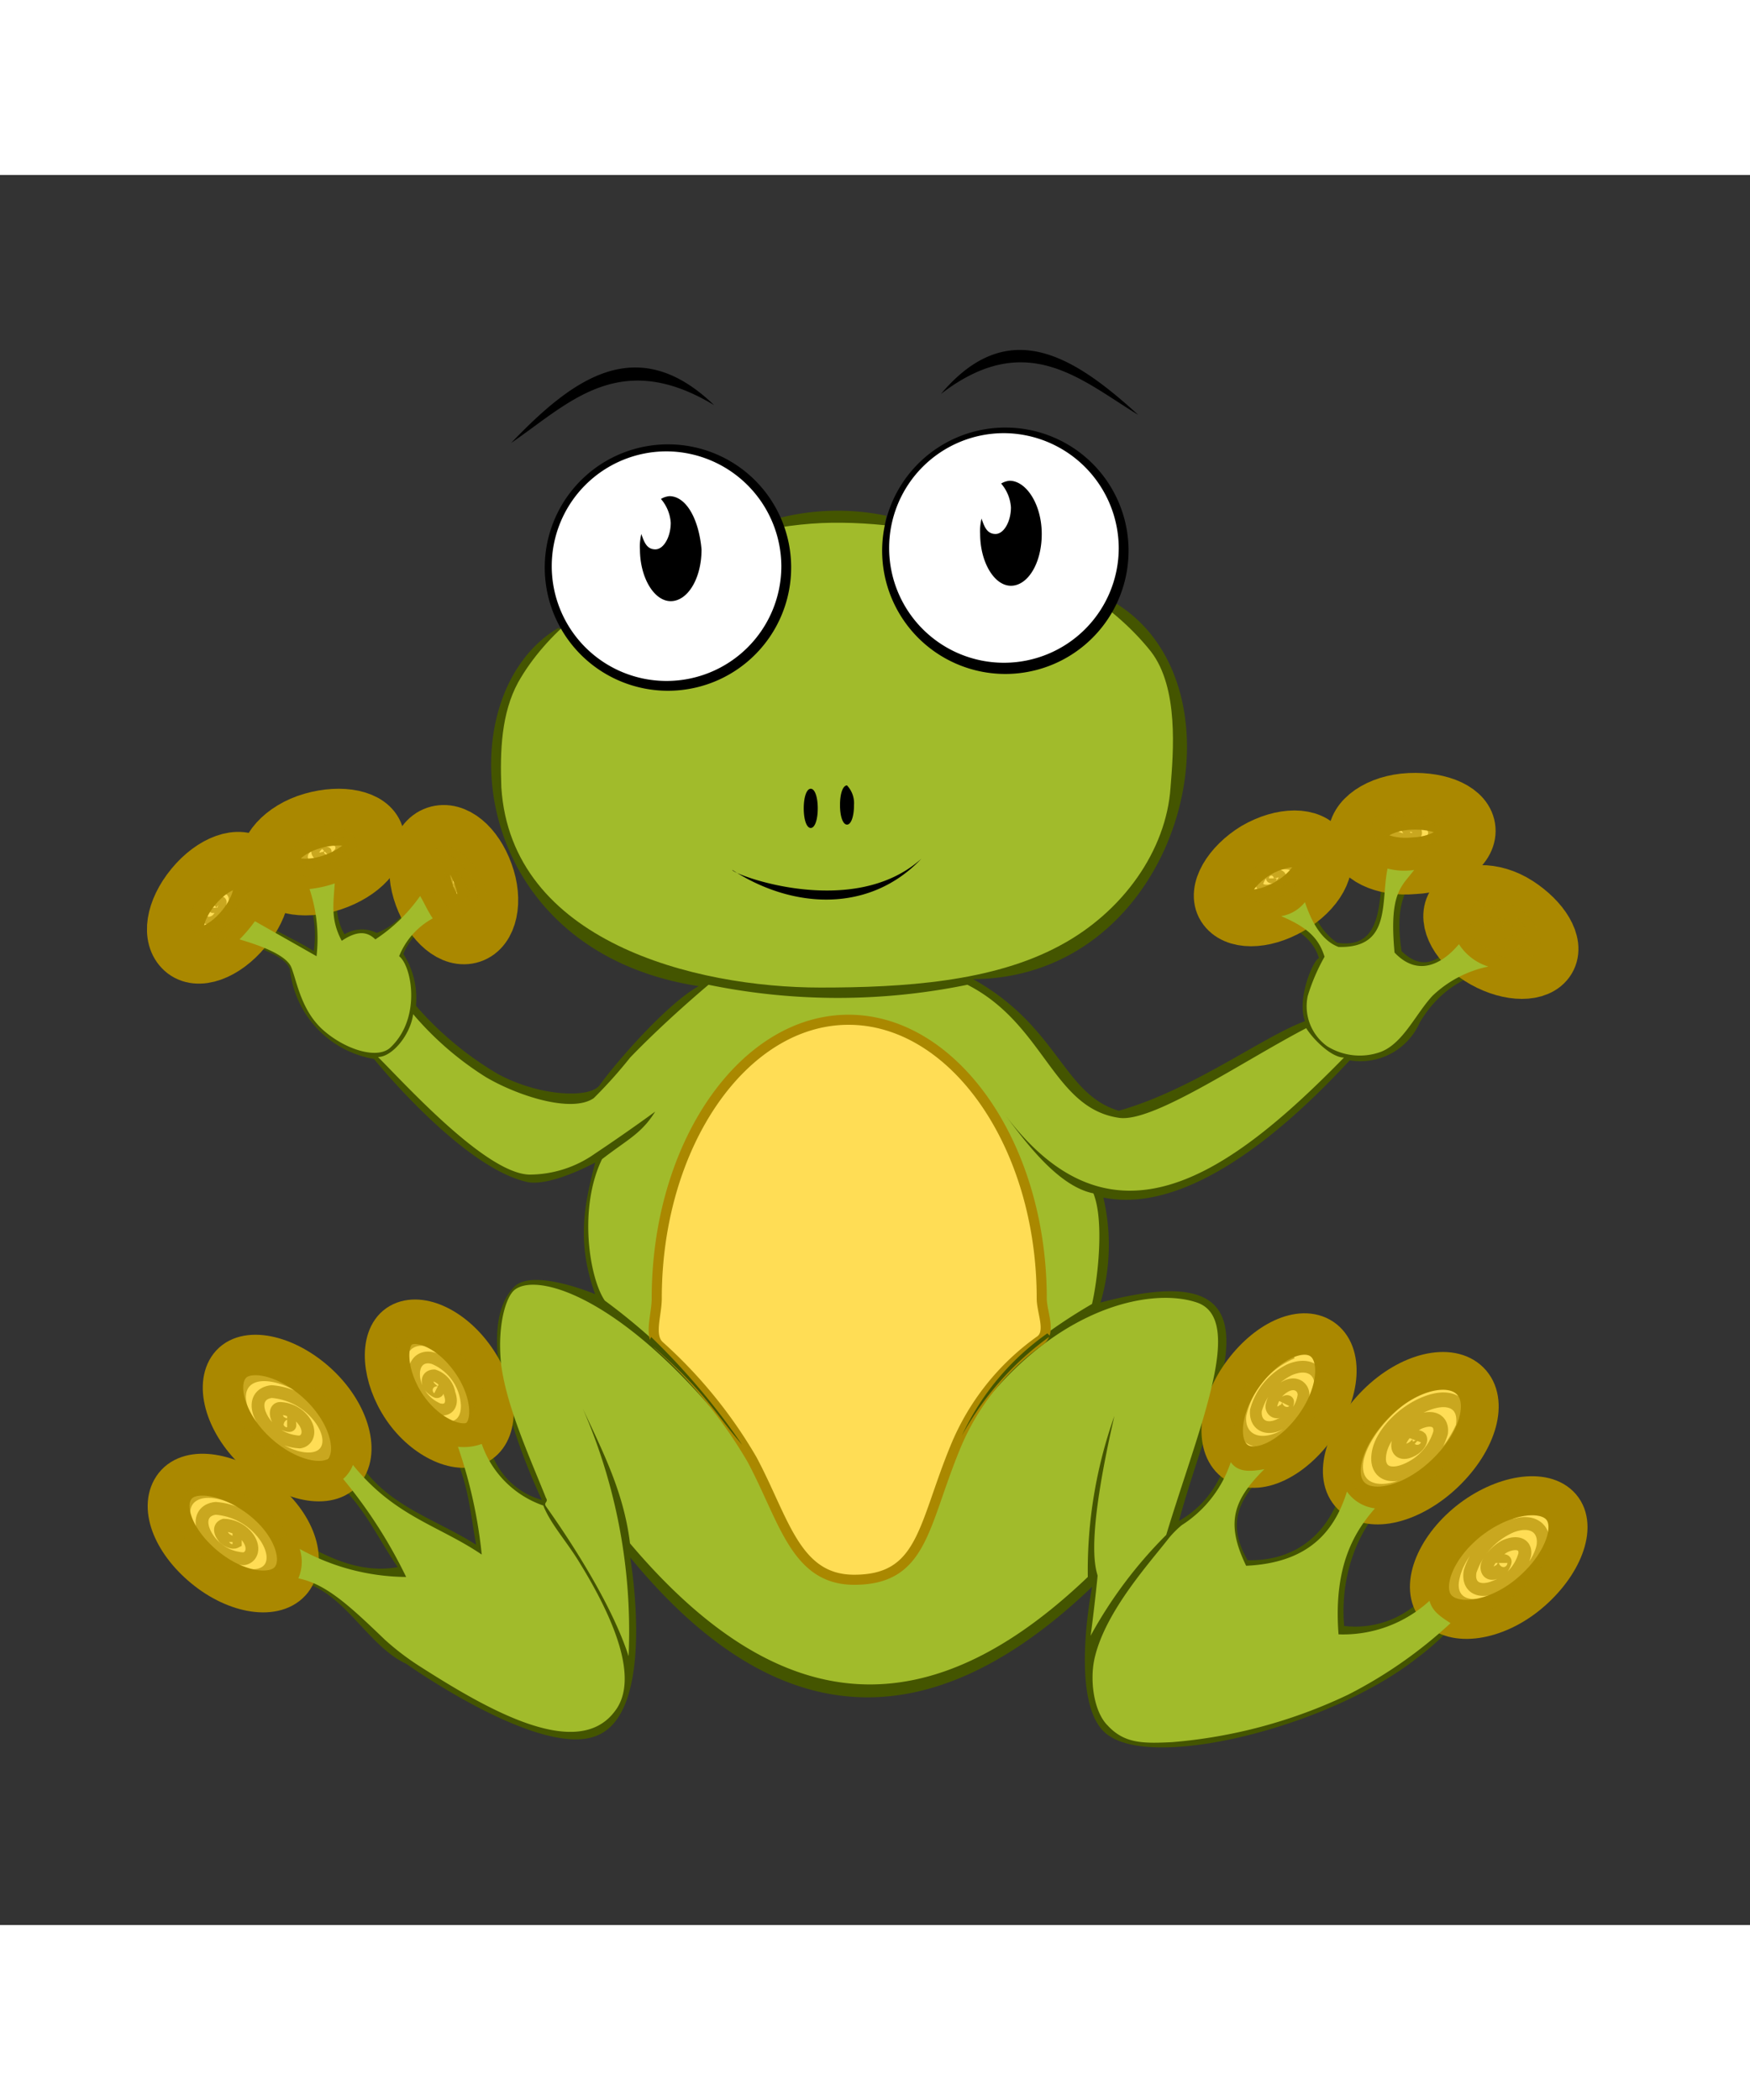
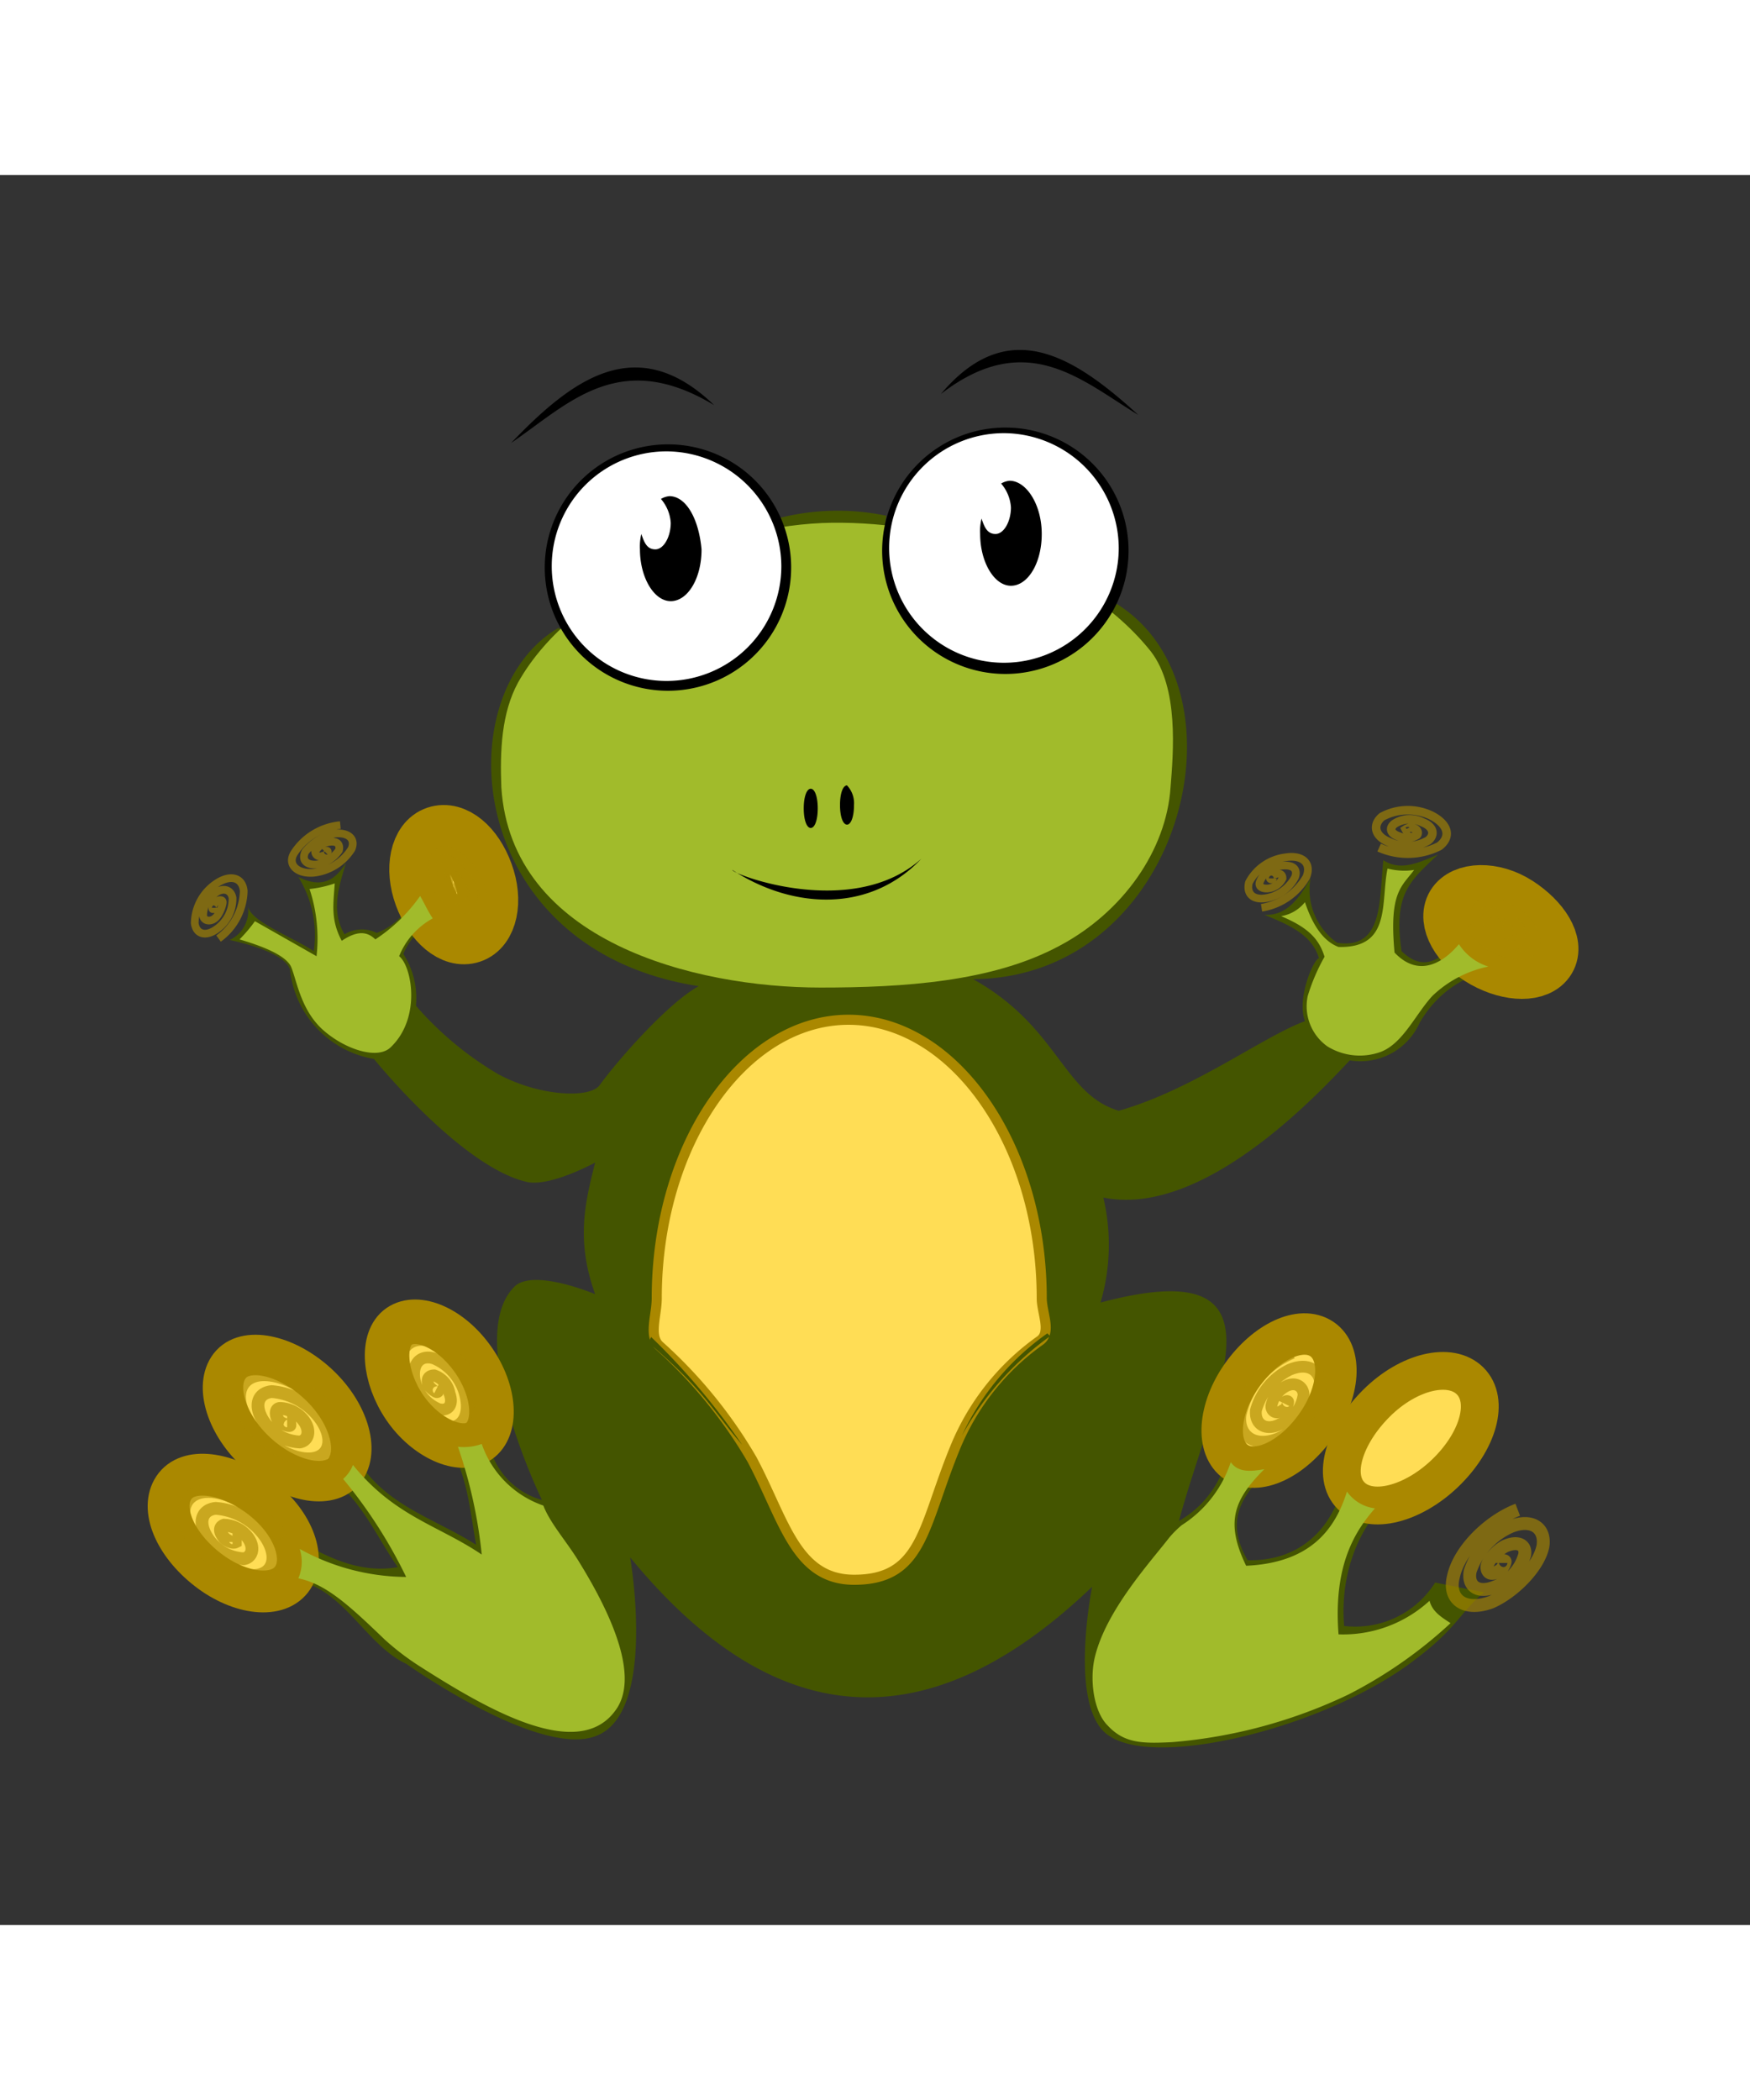
<svg xmlns="http://www.w3.org/2000/svg" id="th_oa1_frog" width="100%" height="100%" version="1.1" preserveAspectRatio="xMidYMid meet" viewBox="0 0 125 125" style="height:150px" data-keyword="frog" data-coll="oa1">
  <rect x="0" y="0" width="125" height="125" fill="#333333" stroke="none" />
  <defs id="layer_0" />
  <path id="layer_1" d="M49.91 57.94c-16.8-2.6-18.1-20.9-10-25.6 5.6 7.8 18.6 2 15.6-7.8a16.93 16.93 0 0 1 7.8-.2c-1.8 10 10.3 14.1 16.3 6.2 10 6 4.9 26.8-10.1 26.9 6.1 3.4 6.4 8.2 10.4 9.4 5.3-1.5 10.3-5.3 13.3-6.4-.6-1.6.6-4.4 1-4.5-.5-1.7-2.2-2.4-3.9-3.1 1.6.1 2.5-1.2 3.3-2.6a4.62 4.62 0 0 0 1.9 4.6c3.3.5 3-3 3.3-5.9 1.2.8 2.5.2 3.9-.4-2 1.9-3.2 2.8-2.6 6.9 2.1 2 3.3-.3 4.7-1.2.5 1.9 1.7 1.8 2.7 2.2-2.3.6-4.5 1.4-6.1 4.1a4.63 4.63 0 0 1-5 2.7c-2.8 3-10.7 11.2-17.6 9.8a14.68 14.68 0 0 1-.2 7.5c13.9-3.7 8.2 6 5.6 15.6a7.16 7.16 0 0 0 3.5-4.9c.5 1.2 1.7 1.1 3.8.2-1.5 1.9-4.6 3.7-2.4 7.5 3.3.1 6-1.8 6.9-5.7.5 1.5 1.9 1.5 3.1 1.6-1.1.7-3.5 4-3.1 8.8a6.74 6.74 0 0 0 6.5-3.1l3.5.7c-1.7 1.4-1.9 2.5-4.8 4.7-6.1 4.8-18.3 7.9-21.9 5.6-3.1-1.8-1.3-10.7-1.3-10.7-11.5 11-22.5 10.7-33-2.1 0 0 1.9 10.9-2.3 12.7-4 1.8-13.7-5.1-13.7-5.1-3-1.4-4.6-5.7-8.3-6a4.84 4.84 0 0 0-1.5-4c2.9 1.6 5.7 3.7 9.2 3.1-1.6-2.3-2.5-4.7-5.1-6.7 1.1.1 1.5-.8 1.6-2.2 1.8 4.3 5.8 5.2 9.1 7.3-.5-2.7-.6-5.4-2.5-8 1.7.9 2.7.6 3.3-.4a5.31 5.31 0 0 0 3.9 5.2s-5.6-11.5-2-15.2c1.3-1.4 5.8.5 5.8.5-1.4-3.9-.7-6.6 0-9.4 0 0-3.1 1.7-4.8 1.4-4.7-1-11-8.8-11-8.8a7.26 7.26 0 0 1-6-6.4c-.4-1.2-3.4-1.9-4.3-2.1a2.29 2.29 0 0 0 1.3-2.4c.2 1.1 3.2 2.2 4.7 3.2a7.9 7.9 0 0 0-1.1-5.3c1.8.9 2.7.1 3.4-1-.5 1.7-1.1 3.4-.1 5.1a2.36 2.36 0 0 1 2.3-.1c1.6-.6 2.7-2.1 3.5-4a2.87 2.87 0 0 0 2 2.7 4.59 4.59 0 0 0-3.6 2.8 5.82 5.82 0 0 1 .9 3.7 23.59 23.59 0 0 0 5.9 4.9c3 1.6 6.5 1.7 7.2.8 1.3-1.8 4.9-5.9 7.1-7.1z" data-color-original="#445500" fill="#445500" class="445500" />
-   <path id="layer_2" d="M17.41 53.84c-1.4 1.7-3.3 2.4-4.3 1.5s-.7-2.8.7-4.5 3.3-2.4 4.3-1.5.7 2.8-.7 4.5zm6.3-3.3c-2.1.7-4.1.2-4.5-1s1-2.8 3.1-3.4 4.1-.2 4.5 1-1 2.7-3.1 3.4z" data-color-original="#ffdd55" fill="#ffdd55" class="ffdd55" stroke-miterlimit="3" stroke-width="4.05" stroke="#aa8800" />
  <path id="layer_3" d="M34.51 49.94c.7 1.9.3 3.8-.9 4.2s-2.6-.8-3.3-2.7-.3-3.8.9-4.2 2.6.76 3.3 2.7z" data-color-original="#ffdd55" fill="#ffdd55" class="ffdd55" stroke-miterlimit="3" stroke-width="4.32" stroke="#aa8800" />
-   <path id="layer_4" d="M89.71 48.24c1.9-1.1 3.9-1.1 4.6 0s-.3 2.9-2.2 4-3.9 1.1-4.6 0 .4-2.9 2.2-4zm11.29 1.1c-2.2.2-4-.7-4.1-2s1.6-2.5 3.8-2.6 4 .7 4.1 2-1.59 2.5-3.8 2.6z" data-color-original="#ffdd55" fill="#ffdd55" class="ffdd55" stroke-miterlimit="3" stroke-width="4.05" stroke="#aa8800" />
  <path id="layer_5" d="M106.11 55.94c-1.8-1-2.7-2.7-2.1-3.7s2.6-1.1 4.3 0 2.7 2.7 2.1 3.7-2.5 1-4.3 0z" data-color-original="#ffdd55" fill="#ffdd55" class="ffdd55" stroke-miterlimit="3" stroke-width="4.32" stroke="#aa8800" />
  <path id="layer_6" d="M18.71 94.54c2.3 1.8 3.2 4.4 2.1 5.8s-3.9 1-6.2-.9-3.2-4.4-2.1-5.8 3.9-.9 6.2.9z" data-color-original="#ffdd55" fill="#ffdd55" class="ffdd55" stroke-miterlimit="3" stroke-width="2.99" stroke="#aa8800" />
  <path id="layer_7" d="M18.21 91.14c-2.2-2.1-2.9-4.9-1.7-6.2s4.1-.6 6.3 1.5 2.9 4.9 1.7 6.2-4.1.6-6.3-1.5z" data-color-original="#ffdd55" fill="#ffdd55" class="ffdd55" stroke-miterlimit="3" stroke-width="2.89" stroke="#aa8800" />
  <path id="layer_8" d="M33.81 84.64c1.6 2.3 1.7 4.9.4 5.8s-3.8-.2-5.3-2.4-1.7-4.9-.4-5.8 3.7.1 5.3 2.4z" data-color-original="#ffdd55" fill="#ffdd55" class="ffdd55" stroke-miterlimit="3" stroke-width="3.18" stroke="#aa8800" />
-   <path id="layer_9" d="M104.91 96.14c-2.5 2-3.5 4.8-2.3 6.2s4.2 1 6.6-1 3.5-4.8 2.3-6.2-4.2-.9-6.6 1z" data-color-original="#ffdd55" fill="#ffdd55" class="ffdd55" stroke-miterlimit="3" stroke-width="2.79" stroke="#aa8800" />
  <path id="layer_10" d="M103.21 92.74c2.4-2.3 3.2-5.2 1.8-6.6s-4.4-.7-6.7 1.6-3.2 5.2-1.8 6.6 4.4.6 6.7-1.6z" data-color-original="#ffdd55" fill="#ffdd55" class="ffdd55" stroke-miterlimit="3" stroke-width="2.7" stroke="#aa8800" />
  <path id="layer_11" d="M88.71 85.74c-1.7 2.4-1.9 5.2-.4 6.2s4-.2 5.7-2.6 1.9-5.2.4-6.2-4 .2-5.7 2.6z" data-color-original="#ffdd55" fill="#ffdd55" class="ffdd55" stroke-miterlimit="3" stroke-width="2.96" stroke="#aa8800" />
  <path id="layer_12" d="M59.41 24.84c-7.7.1-18.4 4.3-22.4 11.4-1.2 2.2-1.3 4.9-1.2 7.5.7 11 13.8 14.3 22.8 14.3 5.9 0 12.3-.4 17.1-3 4.5-2.4 7.6-6.8 7.9-11.3.2-2.5.6-7.1-1.4-9.7-5.1-6.4-15-9.3-22.8-9.2z" data-color-original="#a1bb2b" fill="#a1bb2b" class="a1bb2b" />
-   <path id="layer_13" d="M50.61 57.84s-3 2.5-5.6 5.2a32.7 32.7 0 0 1-2.6 2.9c-1.6 1.1-5.5-.2-7.7-1.5a22.46 22.46 0 0 1-5.2-4.5C29.31 61.44 28 63 27 63c2 2 7.7 8.3 10.8 8.4a8.13 8.13 0 0 0 4.7-1.5c2.4-1.6 4.3-3 4.3-3-1 1.6-2 2-3.8 3.4-1.7 3.5-.9 8.5.2 10.1 4.9 3.6 8.9 8.2 10.5 11.3-8.3-11.2-15.1-13.4-16.9-12.1-.7.5-1.3 2.7-1 5.4.4 3 2 6.5 3.2 9.5.2.3-.2.3 0 .6 2.2 3.1 4.8 7.3 5.9 10.7A39.8 39.8 0 0 0 41 86.74c1.7 3.8 3.5 6.9 4 11 10.9 12.9 21.5 13.1 32.7 2.4a33 33 0 0 1 1.9-11.5c-2 8.7-1.4 10.7-1.2 11.4 0 .1-.3 2.9-.5 4.3a31.56 31.56 0 0 1 5.4-7.2c2.3-7.6 5.7-15.4 2.2-16.6s-11.4.5-17.4 10.3c1.4-3.4 3.9-6.7 9.9-10.2.4-1.7.9-5.9.1-7.9-2.5-.5-4.8-3.6-6.3-5.6 7.6 10.1 15.8 4.5 24.2-4.1-.9 0-2.2-1.3-2.7-2.1-4.6 2.4-11 6.8-13.4 6.4-4.7-.7-5.3-6.7-10.8-9.5a46 46 0 0 1-18.5 0z" data-color-original="#a1bb2b" fill="#a1bb2b" class="a1bb2b" />
  <path id="layer_14" d="M74.41 80.24c0 1 .7 2.4-.1 3a17.5 17.5 0 0 0-6.1 7.7c-2.3 5.6-2.3 9.4-7.2 9.4-4.2 0-5-4.3-7.3-8.6a33.6 33.6 0 0 0-6.6-8.1c-.8-.7-.2-2.2-.2-3.4 0-11 6.2-19.9 13.7-19.9s13.8 8.9 13.8 19.9z" data-color-original="#ffdd55" fill="#ffdd55" class="ffdd55" stroke-miterlimit="3" stroke-width=".72" stroke="#aa8800" />
  <path id="layer_15" d="M22.11 51a11.28 11.28 0 0 1 .5 4.8l-4.4-2.5a10.9 10.9 0 0 1-1.1 1.3c1 .3 3.3 1 3.7 2s.7 3.1 2.3 4.5 3.9 2.1 4.8 1.2c2.2-2.1 1.5-5.8.6-6.5a5.34 5.34 0 0 1 2.4-2.7c-.4-.6-.6-1.1-.9-1.6a11.87 11.87 0 0 1-3.2 3.1c-.7-.7-1.5-.5-2.4.1-.8-1.5-.6-2.6-.5-4.1a8 8 0 0 1-1.8.4zm65.8 40.94a8.47 8.47 0 0 1-3.5 4.5 7 7 0 0 0-.9.9c-1.4 1.8-4.5 5.2-5.3 8.5-.4 1.6-.1 3.9.9 4.9 1.2 1.3 2.5 1.3 4.6 1.2a36 36 0 0 0 12.6-3.4 32.37 32.37 0 0 0 7.3-5.1c-.6-.4-1.3-.8-1.5-1.6a9.12 9.12 0 0 1-6.5 2.4c-.4-5.1 1.3-7.5 2.6-9a2.88 2.88 0 0 1-2-1.2c-.9 2.9-2.8 5.1-7.2 5.3-1.5-3.1-.9-4.7 1.3-6.9-1.1.2-1.9.2-2.4-.5zm-53.5-1.3a7.1 7.1 0 0 0 4.4 4.4c.5 1.3 1.7 2.6 2.6 4.1 2.4 3.9 4.3 8.3 2.5 10.6-2.7 3.6-9.2-.2-13.9-3.2a18.8 18.8 0 0 1-2.5-1.9c-2.5-2.4-4.2-4-6.2-4.4a3 3 0 0 0 .1-2.1 15.9 15.9 0 0 0 7.6 2 34.38 34.38 0 0 0-4.5-7 2.61 2.61 0 0 0 .7-1c3 3.7 6.1 4.3 9.2 6.4a34.23 34.23 0 0 0-1.7-7.7 3.8 3.8 0 0 0 1.7-.2zm60.2-34.8c-.4-1.3-1.2-2.1-3.1-2.9a2.75 2.75 0 0 0 1.7-1c.7 2.1 1.6 2.9 2.4 3.2 3.8.1 3-3.2 3.5-5.6a4.8 4.8 0 0 0 1.9.1c-.9 1.2-1.8 1.6-1.4 5.9 1.8 1.9 3.6.6 4.6-.6a3.85 3.85 0 0 0 2.1 1.6 8.14 8.14 0 0 0-4 2.1c-1.2 1.3-2.1 3.4-3.7 4a4.4 4.4 0 0 1-3.8-.4 3.52 3.52 0 0 1-1.4-3.6 13.9 13.9 0 0 1 1.2-2.8z" data-color-original="#a1bb2b" fill="#a1bb2b" class="a1bb2b" />
  <path id="layer_16" d="M74.81 82.74a18.41 18.41 0 0 0-6.1 7.3 21.41 21.41 0 0 1 6.3-7.1z" data-color-original="#445500" fill="#445500" class="445500" />
  <path id="layer_17" d="M15.41 52.34c0 .1-.1.1-.2.1s0-.3.2-.5.5-.2.5 0-.2.8-.5 1.1-.8.3-.9-.1a1.93 1.93 0 0 1 .8-1.6c.6-.5 1.2-.3 1.3.3a2.65 2.65 0 0 1-1.1 2.2c-.8.6-1.5.4-1.6-.4a3.47 3.47 0 0 1 1.5-2.8c1-.7 1.9-.5 2 .5a4.32 4.32 0 0 1-1.8 3.4m7.6-6.2c.1-.1.2-.1.2 0a.45.45 0 0 1-.4.3.35.35 0 0 1-.5-.3 1.32 1.32 0 0 1 1-.7c.6-.1.8.2.7.6a2.5 2.5 0 0 1-1.5 1c-.8.1-1.2-.3-.9-.9a3.8 3.8 0 0 1 2.1-1.3c1-.1 1.5.4 1.2 1.1a3.69 3.69 0 0 1-2.7 1.7c-1.2.1-1.9-.6-1.4-1.4a4.41 4.41 0 0 1 3.3-2m8.1 4.4c.1 0 .1.2 0 .2a.45.45 0 0 1-.3-.4c-.1-.3 0-.5.3-.5a1.32 1.32 0 0 1 .7.9c.1.5-.2.8-.5.7a1.82 1.82 0 0 1-1.1-1.5c-.1-.8.3-1.2.8-1a2.88 2.88 0 0 1 1.5 2c.2 1-.4 1.5-1.1 1.2a3.42 3.42 0 0 1-1.8-2.6c-.2-1.2.5-1.9 1.4-1.5a4.52 4.52 0 0 1 2.2 3.1m56.4-1.2c0 .1-.2.1-.2 0a.45.45 0 0 1 .4-.3c.3-.1.5 0 .5.3a1.32 1.32 0 0 1-.9.7c-.5.1-.9-.1-.7-.5a1.82 1.82 0 0 1 1.5-1.1c.8-.1 1.2.2 1 .8a2.88 2.88 0 0 1-2 1.5c-1 .2-1.5-.3-1.3-1.1a3.42 3.42 0 0 1 2.6-1.8c1.2-.2 1.9.4 1.5 1.4a4.51 4.51 0 0 1-3.2 2.2" data-color-original="none" fill="none" class="none" opacity=".63" stroke-miterlimit="3" stroke-width=".55" stroke="#aa8800" />
  <path id="layer_18" d="M100.61 46.84c-.1.1-.2-.1-.2-.1s.3-.2.5-.1c.4.1.4.4.3.5a1.43 1.43 0 0 1-1.3.1c-.6-.2-.7-.6-.3-.9a2 2 0 0 1 2-.1c.8.3.9.9.4 1.3a3 3 0 0 1-2.8.1c-1-.4-1.2-1.2-.5-1.8a3.88 3.88 0 0 1 3.5-.1c1.2.6 1.5 1.5.6 2.2a5 5 0 0 1-4.3.1m8.7 5.6c-.1 0-.2-.2-.1-.2s.4 0 .5.2c.3.3.2.5 0 .6a1.41 1.41 0 0 1-1.2-.6c-.4-.5-.3-.9.2-1a2.12 2.12 0 0 1 1.8 1c.5.7.3 1.3-.3 1.4a3.9 3.9 0 0 1-2.4-1.3c-.6-.9-.4-1.7.5-1.8a4 4 0 0 1 3.1 1.7c.8 1.1.4 2.1-.7 2.1a4.78 4.78 0 0 1-3.7-2.1" data-color-original="none" fill="none" class="none" opacity=".63" stroke-miterlimit="3" stroke-width=".61" stroke="#aa8800" />
  <path id="layer_19" d="M16.61 97.34c.2 0 .2.2.2.3-.2.1-.6-.1-.8-.3-.4-.5-.3-.8 0-.9a2.23 2.23 0 0 1 1.7.9c.5.7.3 1.4-.3 1.5a3.27 3.27 0 0 1-2.6-1.5c-.7-1.1-.4-2 .6-2.1a4.76 4.76 0 0 1 3.6 2.1c.9 1.4.5 2.6-.8 2.7-1.5.1-3.5-1.2-4.5-2.7-1.1-1.7-.6-3.2 1-3.3 1.8-.1 4.3 1.5 5.4 3.3m.4-8.34c.2 0 .2.2.2.3s-.6-.1-.8-.3c-.3-.5-.2-.9.1-.9a2.23 2.23 0 0 1 1.7.9c.5.7.3 1.4-.3 1.5a3.27 3.27 0 0 1-2.6-1.5c-.7-1.1-.4-2 .6-2.1A4.76 4.76 0 0 1 23 89c.9 1.4.5 2.6-.8 2.7-1.5.1-3.5-1.2-4.5-2.7-1.1-1.7-.6-3.2 1-3.3 1.8-.1 4.3 1.5 5.4 3.3" data-color-original="none" fill="none" class="none" opacity=".63" stroke-miterlimit="3" stroke-width=".91" stroke="#aa8800" />
  <path id="layer_20" d="M31.21 86.64c.2.1.1.3 0 .3s-.5-.3-.6-.5c-.2-.5.1-.7.4-.7a1.65 1.65 0 0 1 1.1 1.3c.3.8-.1 1.3-.8 1.1a2.85 2.85 0 0 1-1.7-2.1c-.2-1.2.5-1.8 1.4-1.5a3.84 3.84 0 0 1 2.3 3c.2 1.4-.6 2.2-1.8 1.8a5.22 5.22 0 0 1-2.9-3.8c-.3-1.8.8-2.7 2.3-2.2a6.1 6.1 0 0 1 3.4 4.6m57.4-.2c.1-.2.3-.2.3-.1s-.1.5-.4.6c-.4.3-.8.1-.8-.3a2 2 0 0 1 1-1.4c.7-.4 1.3 0 1.3.6a2.58 2.58 0 0 1-1.7 2.1c-1 .5-1.8 0-1.7-1a4.6 4.6 0 0 1 2.4-2.9c1.4-.6 2.3.1 2.2 1.3-.1 1.4-1.6 3-3 3.6-1.7.7-2.9-.2-2.7-1.7a6.24 6.24 0 0 1 3.7-4.4" data-color-original="none" fill="none" class="none" opacity=".63" stroke-miterlimit="3" stroke-width=".84" stroke="#aa8800" />
-   <path id="layer_21" d="M101 90.34a.25.25 0 0 1 .4-.1c.1.2-.2.6-.6.8-.6.3-.9.1-.9-.3 0-.6.8-1.4 1.5-1.7 1-.4 1.6 0 1.5.8a4.22 4.22 0 0 1-2.4 2.7c-1.4.6-2.2 0-2-1.2.2-1.4 1.8-3 3.4-3.6 1.8-.7 2.9.1 2.6 1.7a8.41 8.41 0 0 1-4.4 4.3c-2.2.8-3.6-.2-3.2-2.1.5-2.1 2.9-4.6 5.2-5.5" data-color-original="none" fill="none" class="none" opacity=".63" stroke-miterlimit="3" stroke-width="1.05" stroke="#aa8800" />
  <path id="layer_22" d="M107.21 99.14c0-.2.3-.2.3-.1s-.2.6-.5.7c-.5.3-.8.1-.8-.3s.7-1.2 1.3-1.5c.9-.4 1.5-.1 1.4.6a3.41 3.41 0 0 1-2.1 2.3c-1.2.5-2 0-1.8-1.1a5.32 5.32 0 0 1 2.9-3.2c1.5-.6 2.5.1 2.3 1.4-.3 1.5-2.1 3.3-3.7 4-1.9.7-3.1-.2-2.7-1.8.4-1.9 2.5-4 4.6-4.8" data-color-original="none" fill="none" class="none" opacity=".63" stroke-miterlimit="3" stroke-width=".92" stroke="#aa8800" />
  <path id="layer_23" d="M56.51 27.94a8.8 8.8 0 1 1-8.8-8.7 8.79 8.79 0 0 1 8.8 8.7zm24.1-1.2a8.8 8.8 0 1 1-8.8-8.7 8.79 8.79 0 0 1 8.8 8.7z" fill="#000000" class="000000" />
  <path id="layer_24" d="M55.81 27.94a8.2 8.2 0 1 1-8.2-8.2 8.24 8.24 0 0 1 8.2 8.2zm24.1-1.3a8.2 8.2 0 1 1-8.2-8.2 8.24 8.24 0 0 1 8.2 8.2z" data-color-original="#ffffff" fill="#ffffff" class="ffffff" />
  <path id="layer_25" d="M72.11 21.84a1.42 1.42 0 0 0-.6.2 2.9 2.9 0 0 1 .7 1.7c0 1-.5 1.9-1.1 1.9s-.8-.5-1-1.1a3.75 3.75 0 0 0-.1 1.1c0 2 1 3.7 2.2 3.7s2.2-1.6 2.2-3.7-1.1-3.8-2.3-3.8zm-35.6-2.7c4.4-4.6 9-8 14.5-2.7-6.8-4.1-10.4-.1-14.5 2.7zm44.8-2c-4.6-4.2-9.3-7.2-14.1-1.5 6.1-4.7 10-1 14.1 1.5zm-33.5 5.8a1.42 1.42 0 0 0-.6.2 2.9 2.9 0 0 1 .7 1.7c0 1-.5 1.9-1.1 1.9s-.8-.5-1-1.1a3.75 3.75 0 0 0-.1 1.1c0 2 1 3.7 2.2 3.7s2.2-1.6 2.2-3.7c-.2-2.2-1.11-3.8-2.3-3.8zm10.6 22.3c0 .8-.2 1.4-.5 1.4s-.5-.6-.5-1.4.2-1.4.5-1.4.5.6.5 1.4zM61 45c0 .8-.2 1.4-.5 1.4s-.5-.6-.5-1.4.2-1.4.5-1.4A1.85 1.85 0 0 1 61 45zm-8.69 4.64c0 .3 8.6 3.6 13.5-.8-3.7 3.9-9.2 3.6-13.5.8z" fill="#000000" class="000000" />
  <path id="layer_26" d="M46.51 83a49.25 49.25 0 0 1 6.5 7.7c-2-2.3-2.7-3.9-6.7-7.3z" data-color-original="#445500" fill="#445500" class="445500" />
</svg>